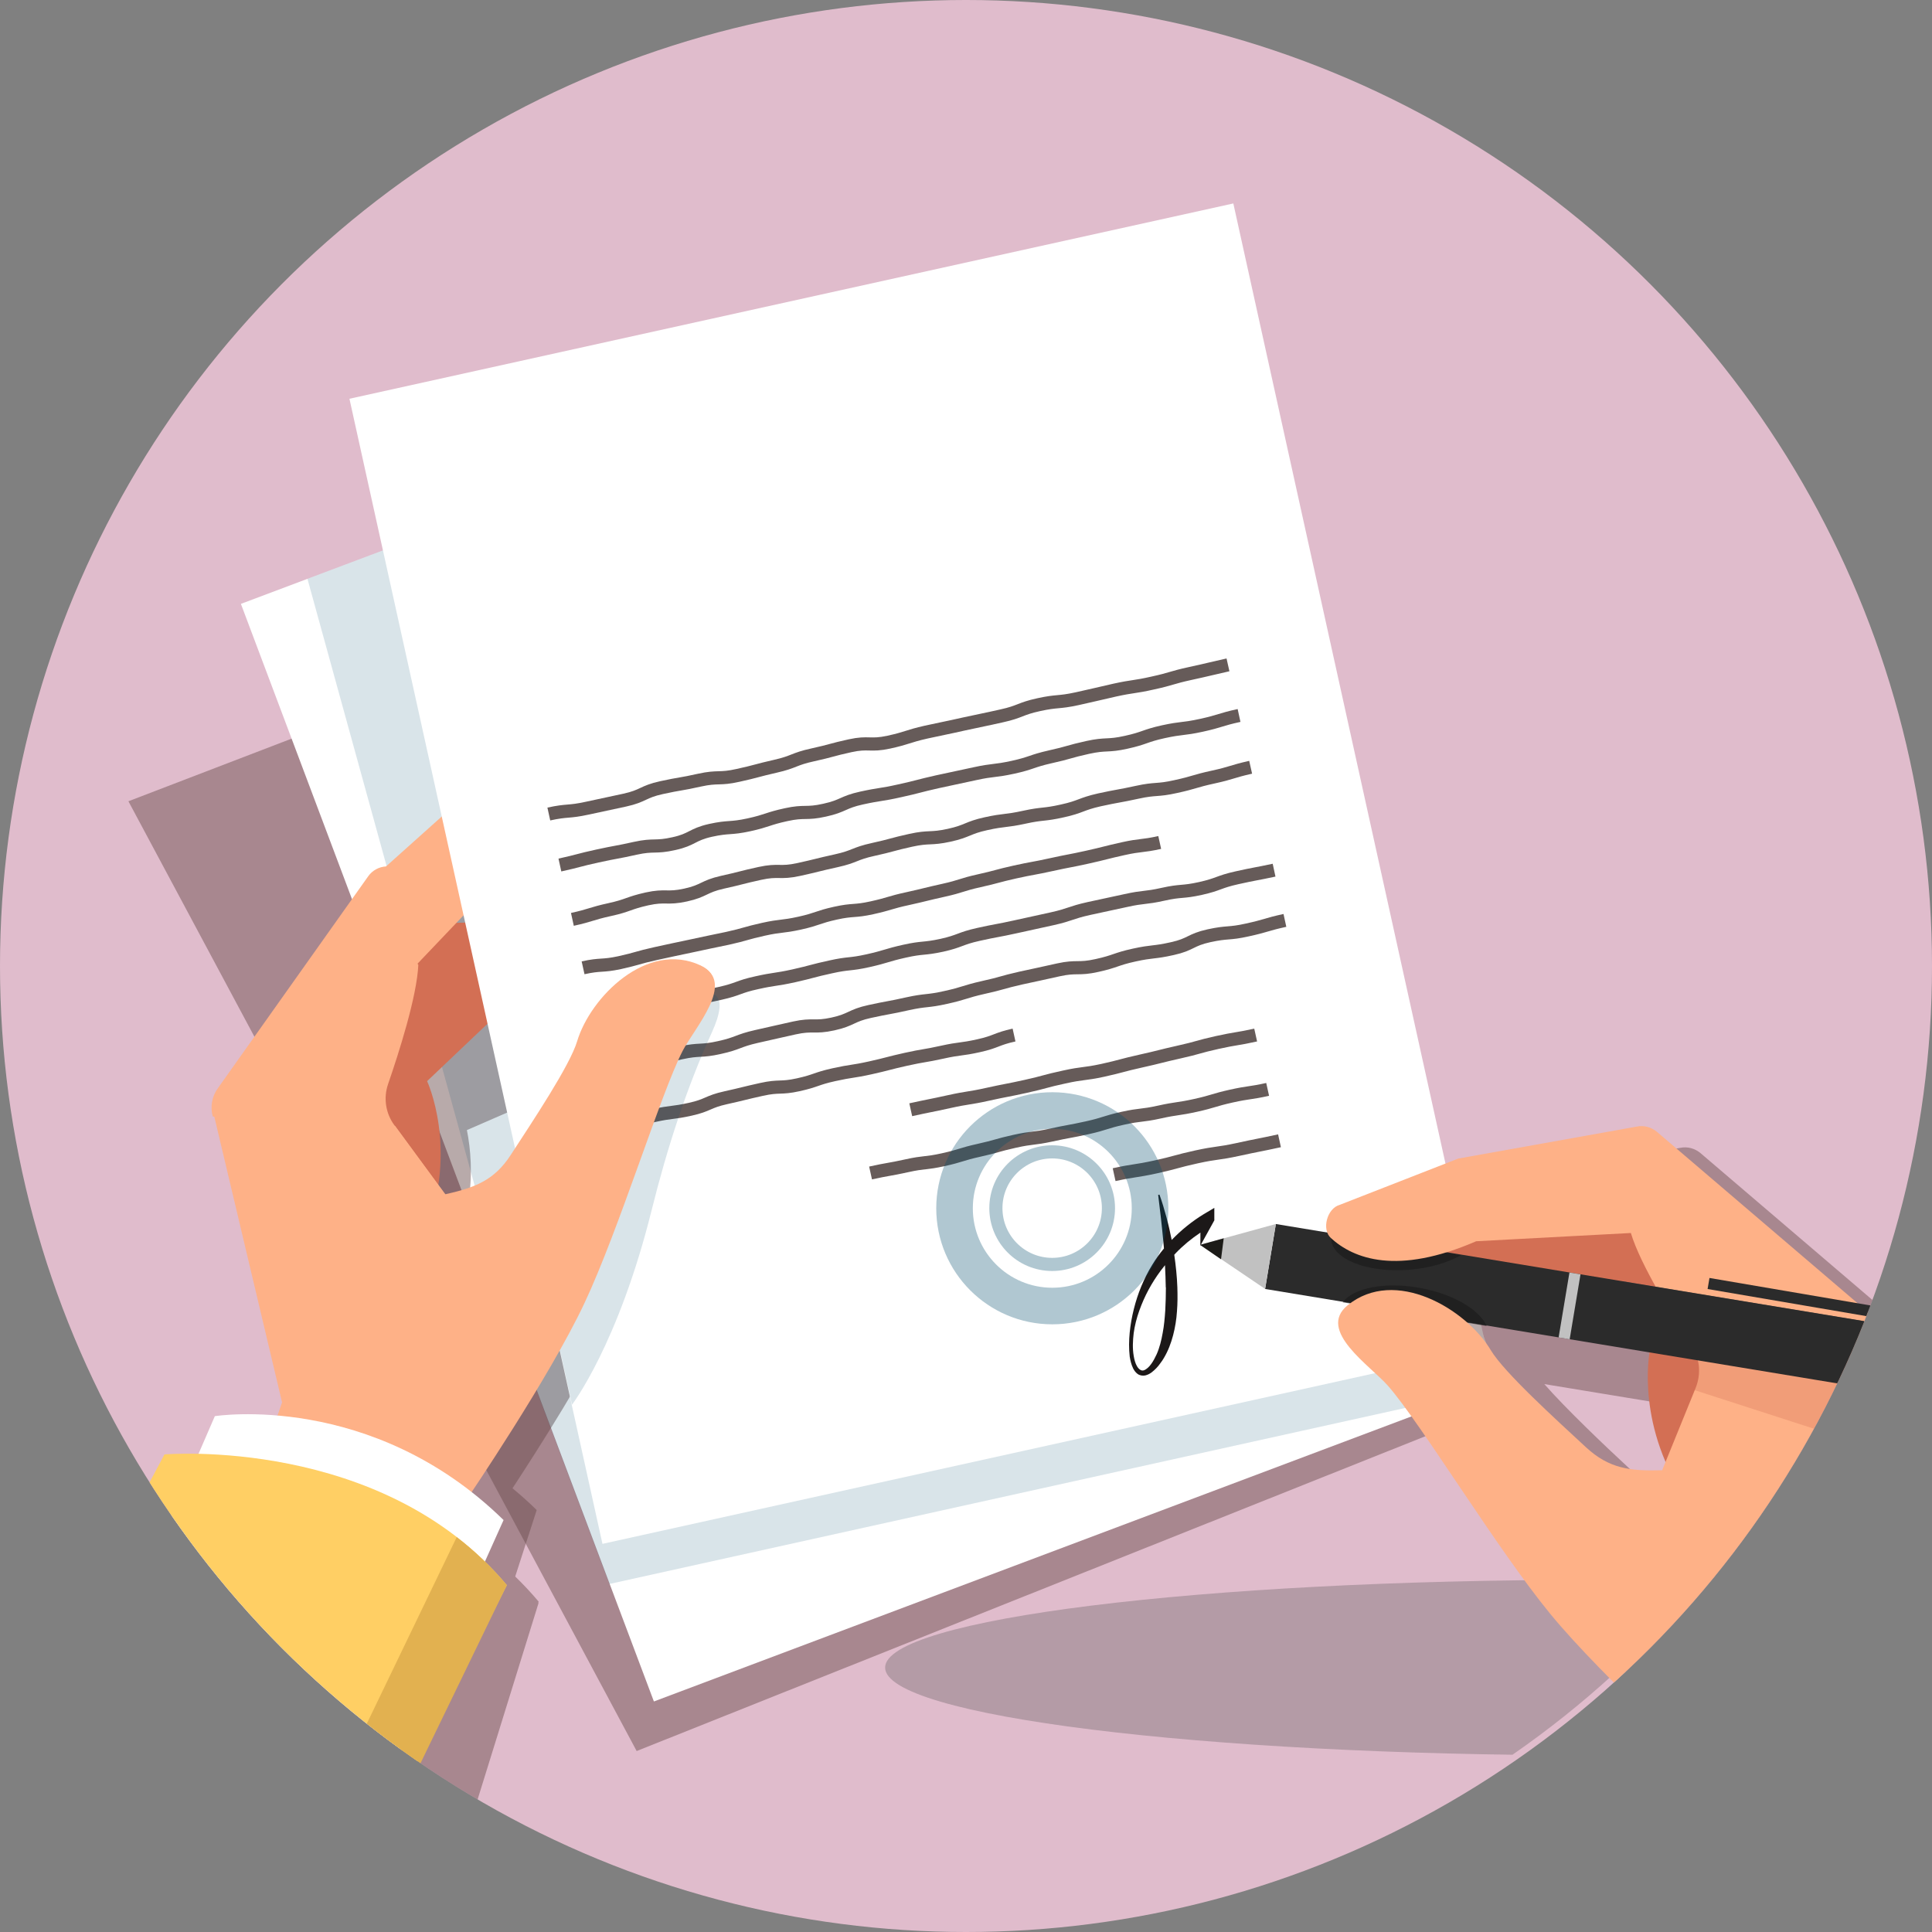
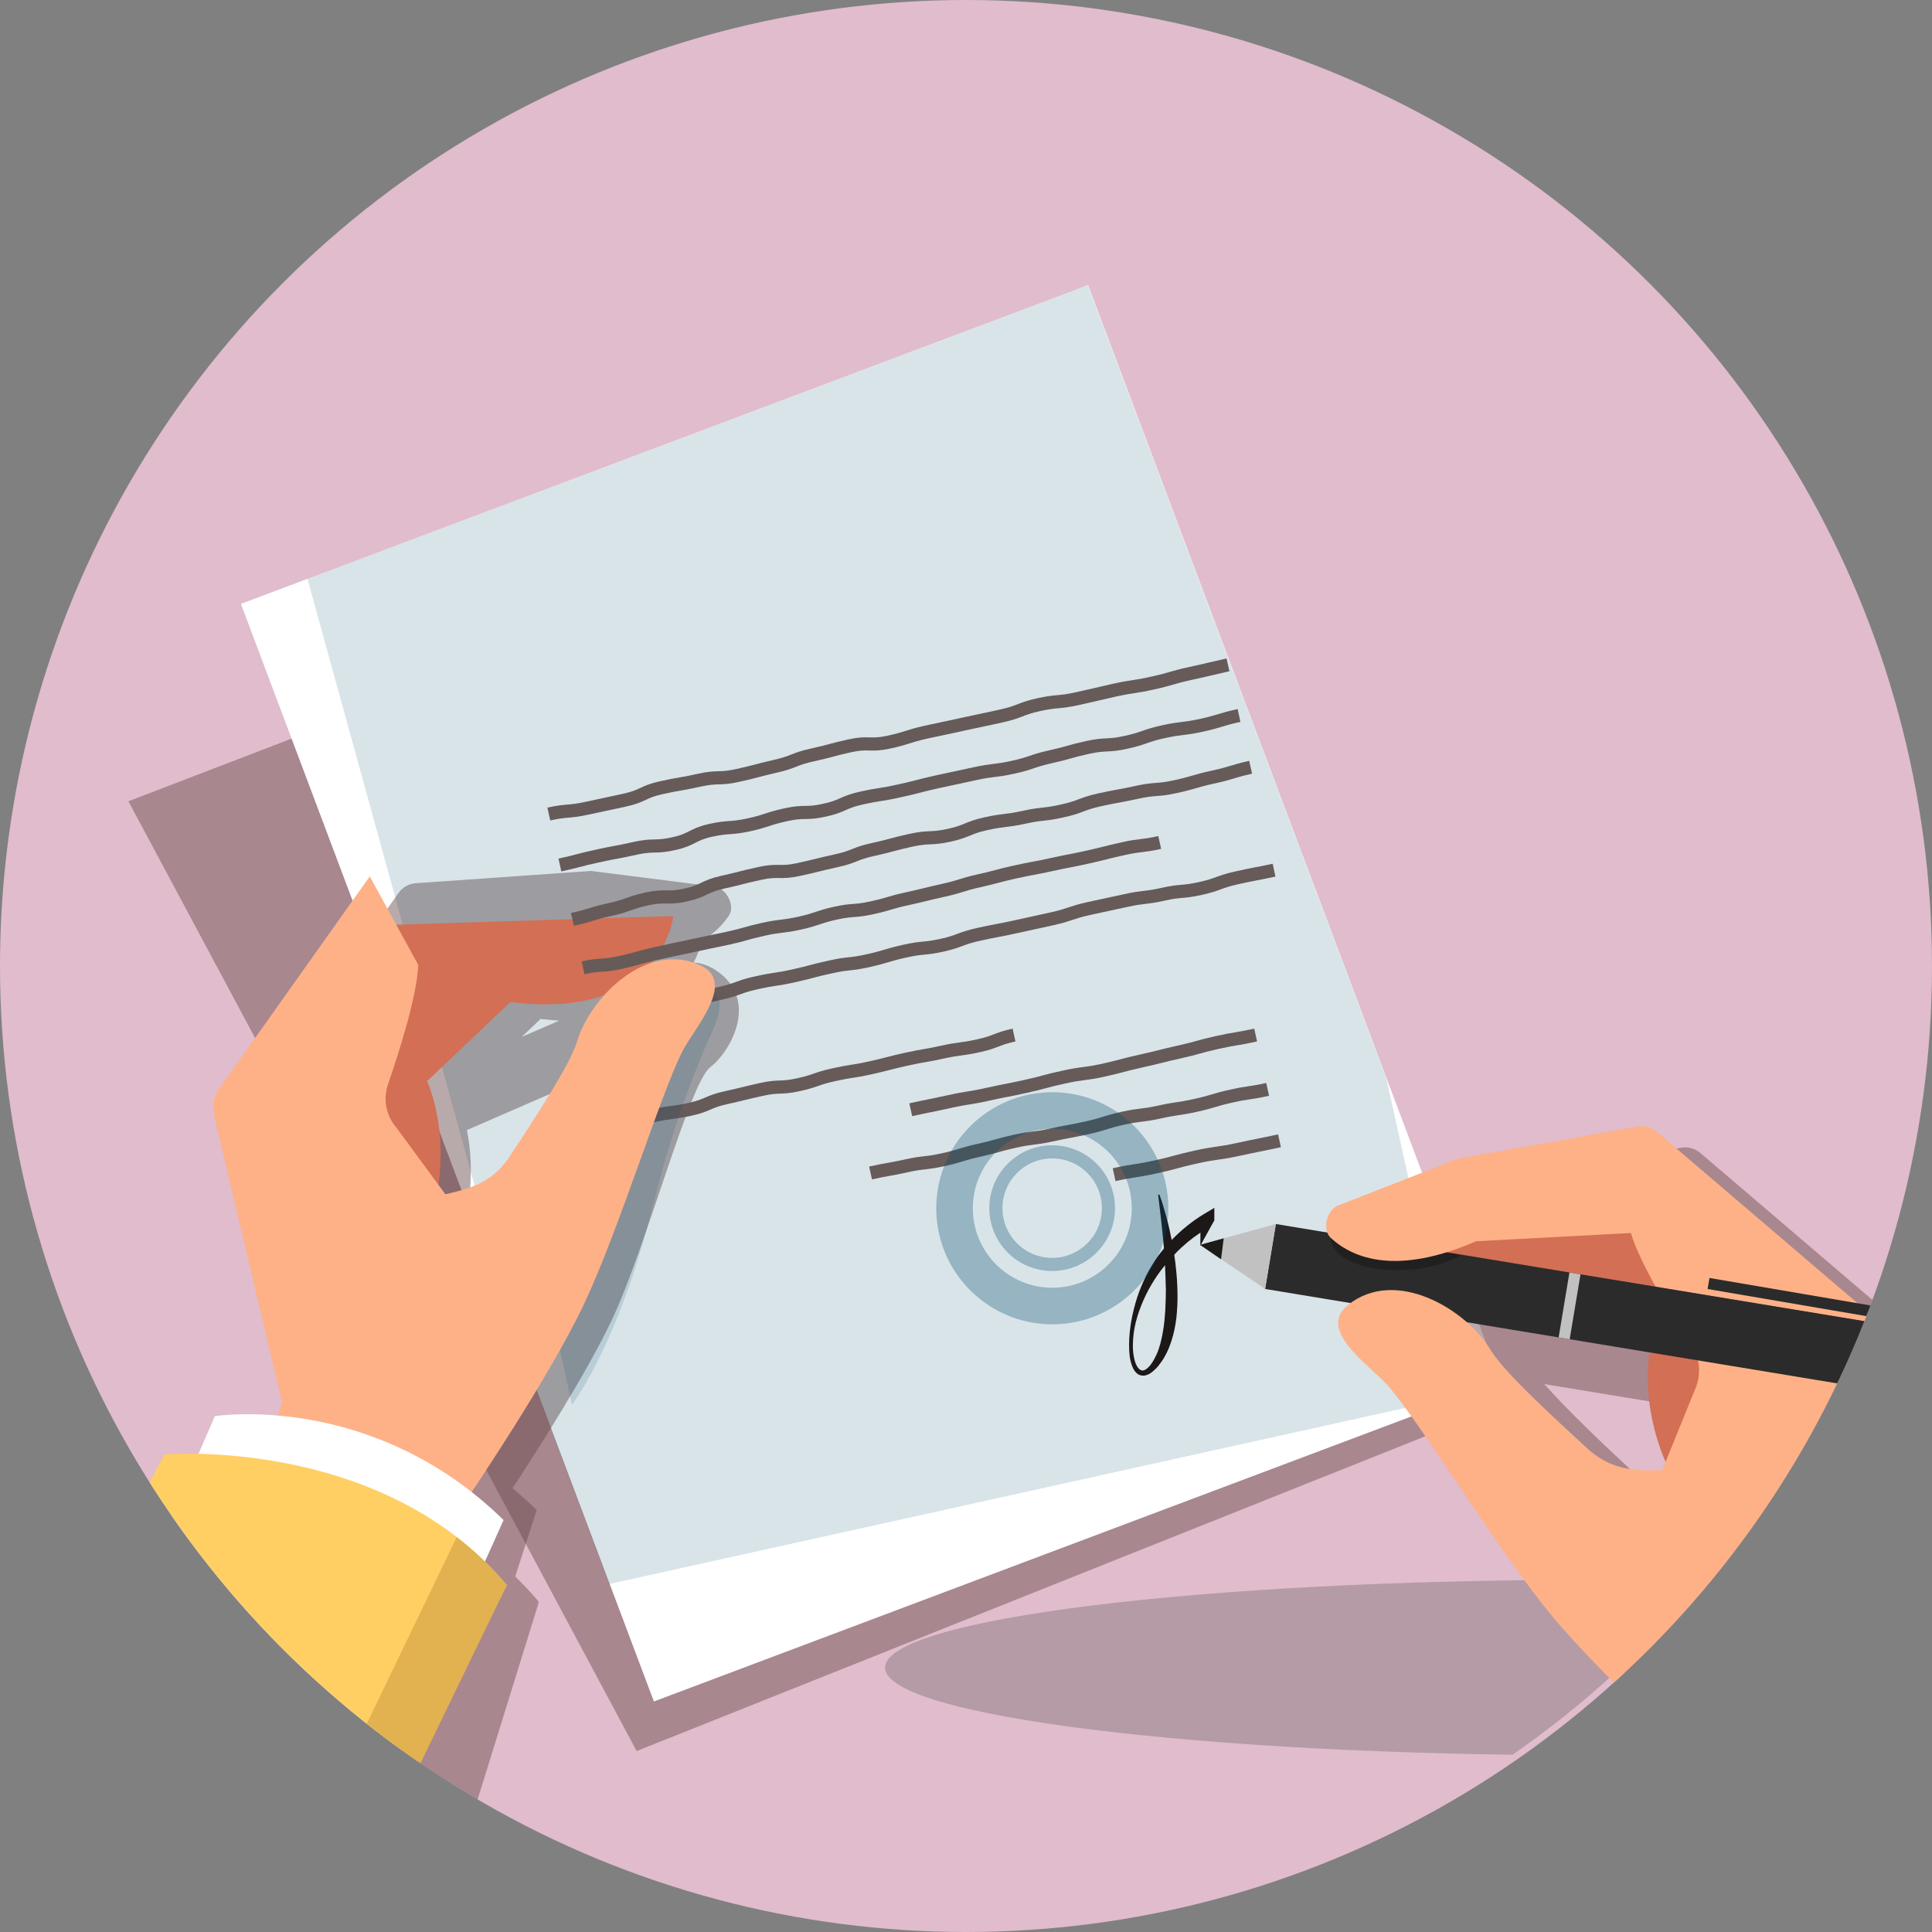
<svg xmlns="http://www.w3.org/2000/svg" version="1.1" viewBox="0 0 150 150">
  <rect x="0" y="0" width="150" height="150" fill="#808080" stroke="none" />
  <defs>
    <style>
      .cls-1 {
        fill: #191919;
        opacity: .6;
      }

      .cls-1, .cls-2, .cls-3, .cls-4, .cls-5, .cls-6, .cls-7, .cls-8, .cls-9, .cls-10, .cls-11, .cls-12, .cls-13, .cls-14, .cls-15, .cls-16, .cls-17, .cls-18 {
        stroke-width: 0px;
      }

      .cls-1, .cls-5, .cls-7, .cls-19, .cls-10, .cls-12, .cls-20, .cls-21 {
        isolation: isolate;
      }

      .cls-2 {
        fill: #1c1818;
      }

      .cls-3 {
        fill: #6d6d6d;
      }

      .cls-4 {
        fill: #c1c1c1;
      }

      .cls-5, .cls-10 {
        opacity: .3;
      }

      .cls-5, .cls-15 {
        fill: #d36f54;
      }

      .cls-22 {
        clip-path: url(#clippath);
      }

      .cls-6, .cls-19, .cls-23, .cls-24, .cls-25, .cls-21 {
        fill: none;
      }

      .cls-7 {
        fill: #004a6b;
        opacity: .15;
      }

      .cls-8 {
        fill: #e0bccc;
      }

      .cls-9 {
        fill: #feb187;
      }

      .cls-19 {
        stroke-miterlimit: 10;
        stroke-width: 1.02px;
      }

      .cls-19, .cls-21 {
        opacity: .31;
        stroke: #004a6b;
      }

      .cls-26 {
        clip-path: url(#clippath-1);
      }

      .cls-23 {
        stroke: #665b59;
        stroke-width: 1.02px;
      }

      .cls-23, .cls-24, .cls-25 {
        stroke-miterlimit: 10;
      }

      .cls-10 {
        fill: #4d4d4d;
      }

      .cls-10, .cls-12 {
        mix-blend-mode: multiply;
      }

      .cls-10, .cls-18 {
        fill-rule: evenodd;
      }

      .cls-24 {
        stroke: #c1c1c1;
      }

      .cls-24, .cls-25 {
        stroke-width: .87px;
      }

      .cls-25 {
        stroke: #2b2b2b;
      }

      .cls-11 {
        fill: #1c1b18;
      }

      .cls-12 {
        fill: #684b4b;
        opacity: .47;
      }

      .cls-13 {
        fill: #ffcf64;
      }

      .cls-14 {
        fill: #e2b150;
      }

      .cls-16 {
        fill: #2b2b2b;
      }

      .cls-21 {
        stroke-miterlimit: 10;
        stroke-width: 2.84px;
      }

      .cls-17 {
        fill: #fff;
      }

      .cls-18 {
        fill: #80231f;
      }
    </style>
    <clipPath id="clippath">
      <circle class="cls-6" cx="75" cy="75" r="74.5" />
    </clipPath>
    <clipPath id="clippath-1">
      <circle class="cls-6" cx="75" cy="75" r="75" />
    </clipPath>
  </defs>
  <g class="cls-20">
    <g id="_圖層_1" data-name="圖層 1">
      <g>
        <circle class="cls-8" cx="75" cy="75" r="75" />
        <g class="cls-22">
          <g>
            <path class="cls-10" d="M123.5,122.66c30.26,0,54.78,3.05,54.78,6.81s-24.53,6.81-54.78,6.81-54.78-3.05-54.78-6.81,24.53-6.81,54.78-6.81h0Z" />
            <path class="cls-18" d="M168.4,110.63h-1.41l1.25-10.54h2.27c1.83,0,3.5-1.49,3.72-3.32l.97-8.25c.21-1.83-1.1-3.33-2.93-3.33h-7.48c-1.83,0-3.5,1.5-3.72,3.33l-.97,8.25c-.22,1.83,1.1,3.32,2.93,3.32h2.28l-1.24,10.54h-21.65c-.97,0-1.77.79-1.77,1.77s.79,1.76,1.77,1.76h12.49v5h-.72v7.67l-7.6.52c-.32.02-.59.27-.59.6v.59h19.53v-.69c0-.27-.23-.48-.5-.5l-7.7-.52v-7.67h-.72v-5h11.79c.97,0,1.77-.79,1.77-1.76s-.8-1.77-1.77-1.77h0ZM146.08,131.9c-.7,0-1.27-.57-1.27-1.27s.57-1.27,1.27-1.27,1.27.57,1.27,1.27-.57,1.27-1.27,1.27h0ZM159.17,129.36c-.7,0-1.27.57-1.27,1.27s.57,1.27,1.27,1.27,1.27-.57,1.27-1.27-.57-1.27-1.27-1.27h0ZM151.99,129.36c-.7,0-1.27.57-1.27,1.27s.57,1.27,1.27,1.27,1.27-.57,1.27-1.27-.57-1.27-1.27-1.27h0ZM165.09,129.36c-.7,0-1.27.57-1.27,1.27s.57,1.27,1.27,1.27,1.27-.57,1.27-1.27-.57-1.27-1.27-1.27h0Z" />
          </g>
        </g>
        <g class="cls-26">
          <g>
            <polygon class="cls-12" points="117.15 108.92 49.43 135.95 9.97 62.21 69.8 39.25 117.15 108.92" />
            <rect class="cls-17" x="32.49" y="31.59" width="70.28" height="91.05" transform="translate(-22.83 28.76) rotate(-20.62)" />
            <path class="cls-12" d="M14.2,114.11l-.96,2.43,2.51,27.49h19.99l6.07-19.56s0-.01-.02-.02l.03-.1c-.58-.69-1.19-1.34-1.82-1.95l1.67-5.16c-.62-.61-1.25-1.17-1.88-1.69,2.02-3.08,5.8-9.01,7.73-13.11,2.71-5.76,6.01-18.35,7.62-19.58,1.6-1.22,3.84-5.23.47-7.51-.6-.4-1.19-.59-1.76-.62h0c.35-.67.55-1.27.66-1.69.96-.57,1.63-1.28,2.09-1.97.53-.8-.28-2.22-1.24-2.25l-9.48-1.2-13.56.95c-.55.03-1.06.31-1.38.76l-11.69,16.48c-.45.63-.59,1.43-.38,2.18l.42,1.75,1.16,4.88,3.43,14.47c-2.79-.21-6.38,5.05-6.38,5.05-1.95-.09-3.28-.05-3.28-.05l-.02.02ZM43.4,79.25l-2.9,1.26,1.47-1.4c.5.06.97.1,1.43.13h0ZM46.5,83.28c-1.09,2.14-3.23,5.54-4.63,7.7-1.29,1.98-2.77,2.54-5.07,3.05h-.04l-.41-.55c.37-2.3.19-4.29-.1-5.74l10.25-4.46Z" />
            <polygon class="cls-7" points="23.87 44.94 40.09 103.8 47.31 122.98 113.1 108.43 107.64 83.74 84.46 22.15 23.87 44.94" />
            <path class="cls-15" d="M52.28,71.1s-.84,8.18-12.66,6.7l-6.46,6.14s2.45,5.23-.12,11.76c-2.32,5.89-8.92-2.82-8.92-2.82l5.82-21.06,22.35-.7v-.02Z" />
-             <path class="cls-9" d="M30.48,87.35c-.67-.92-.86-2.1-.48-3.18.84-2.4,2.25-6.79,2.35-9.28l5.41-5.68-1.17-7.87-6.62,5.93c-.55.03-1.06.31-1.38.76l-11.69,16.48c-.45.63-.59,1.43-.38,2.18l13.97.66h-.01Z" />
-             <rect class="cls-17" x="36.13" y="22.3" width="70.28" height="91.05" transform="translate(-12.96 16.98) rotate(-12.46)" />
            <path class="cls-23" d="M42.61,63.2c1.46-.32,1.51-.13,2.97-.45,1.46-.32,1.47-.31,2.93-.63s1.39-.65,2.86-.97c1.46-.32,1.48-.25,2.94-.58,1.46-.32,1.53-.04,2.99-.37,1.46-.32,1.45-.38,2.91-.71s1.41-.56,2.88-.88c1.46-.32,1.45-.39,2.91-.71,1.46-.32,1.54.04,3.01-.28,1.46-.32,1.44-.45,2.9-.78,1.46-.32,1.47-.3,2.93-.63,1.46-.32,1.47-.3,2.93-.63,1.46-.32,1.41-.55,2.88-.87,1.46-.32,1.5-.14,2.97-.46,1.46-.32,1.46-.34,2.93-.67,1.46-.32,1.49-.22,2.95-.55,1.47-.32,1.44-.42,2.91-.74,1.47-.32,1.46-.34,2.93-.67" />
            <path class="cls-23" d="M43.47,67.16c1.46-.32,1.45-.38,2.92-.7,1.46-.32,1.47-.27,2.94-.6,1.46-.32,1.53-.03,2.99-.36,1.46-.32,1.38-.7,2.84-1.03,1.46-.32,1.51-.11,2.98-.43,1.46-.32,1.43-.47,2.9-.79,1.46-.32,1.53-.02,2.99-.35,1.46-.32,1.4-.62,2.86-.94s1.48-.23,2.95-.56c1.46-.32,1.45-.37,2.92-.7,1.46-.32,1.47-.31,2.93-.63s1.5-.18,2.96-.5,1.43-.48,2.89-.81c1.46-.32,1.45-.41,2.91-.73,1.46-.32,1.52-.07,2.99-.4,1.46-.32,1.43-.5,2.89-.82,1.47-.32,1.5-.18,2.96-.5s1.44-.44,2.91-.76" />
            <path class="cls-23" d="M44.44,71.38c1.46-.32,1.44-.44,2.9-.76,1.46-.32,1.42-.5,2.89-.83,1.46-.32,1.54.02,3-.3s1.39-.66,2.85-.99c1.46-.32,1.45-.37,2.92-.69,1.46-.32,1.54.02,3-.3s1.46-.36,2.92-.68,1.41-.56,2.88-.88c1.46-.32,1.45-.39,2.91-.71,1.46-.32,1.52-.07,2.98-.39,1.46-.32,1.41-.58,2.87-.9s1.5-.18,2.96-.5,1.5-.16,2.96-.49c1.46-.32,1.42-.53,2.88-.86,1.46-.32,1.48-.27,2.94-.59s1.51-.11,2.98-.44c1.47-.32,1.44-.42,2.91-.74s1.44-.43,2.91-.76" />
            <path class="cls-23" d="M45.27,75.14c1.4-.31,1.44-.1,2.84-.4,1.4-.31,1.38-.39,2.78-.7,1.4-.31,1.4-.3,2.8-.6,1.4-.31,1.4-.29,2.8-.59,1.4-.31,1.38-.39,2.78-.7,1.4-.31,1.43-.17,2.83-.48,1.4-.31,1.36-.46,2.76-.77s1.44-.11,2.84-.42c1.4-.31,1.38-.41,2.77-.71,1.4-.31,1.39-.34,2.79-.65,1.4-.31,1.37-.43,2.77-.74,1.4-.31,1.38-.37,2.78-.68s1.41-.26,2.81-.57c1.4-.31,1.41-.27,2.8-.58,1.4-.31,1.39-.35,2.79-.66,1.4-.31,1.43-.17,2.83-.48" />
            <path class="cls-23" d="M50.16,78.2c1.43-.32,1.47-.15,2.9-.47s1.44-.29,2.87-.61,1.39-.51,2.82-.82c1.43-.32,1.45-.22,2.89-.54,1.43-.32,1.42-.38,2.85-.69,1.43-.32,1.47-.16,2.9-.48s1.41-.42,2.84-.74c1.43-.32,1.47-.15,2.9-.46,1.43-.32,1.39-.52,2.82-.84s1.44-.27,2.88-.59c1.43-.32,1.43-.31,2.87-.63,1.43-.32,1.4-.47,2.83-.79s1.44-.3,2.87-.62,1.47-.17,2.9-.49,1.47-.13,2.91-.45c1.43-.32,1.39-.51,2.83-.83,1.43-.32,1.44-.28,2.88-.59" />
-             <path class="cls-23" d="M47.02,83.02c1.46-.32,1.47-.27,2.94-.6,1.46-.32,1.46-.36,2.92-.68s1.52-.08,2.98-.41c1.46-.32,1.42-.53,2.88-.86,1.46-.32,1.46-.34,2.93-.66,1.46-.32,1.54.01,3-.31s1.39-.65,2.86-.97c1.46-.32,1.48-.27,2.94-.6,1.46-.32,1.5-.16,2.96-.49,1.46-.32,1.44-.44,2.9-.77,1.46-.32,1.45-.4,2.91-.73,1.46-.32,1.47-.31,2.93-.64,1.46-.32,1.53-.01,3-.34,1.46-.32,1.43-.49,2.89-.81s1.5-.17,2.96-.5c1.46-.32,1.39-.68,2.85-1,1.47-.32,1.51-.12,2.98-.45,1.47-.32,1.44-.42,2.91-.74" />
            <path class="cls-23" d="M47.94,87.02c1.4-.31,1.44-.1,2.84-.41,1.4-.31,1.43-.18,2.82-.49,1.4-.31,1.34-.58,2.74-.89s1.39-.34,2.79-.65c1.4-.31,1.45-.05,2.85-.36,1.4-.31,1.36-.47,2.76-.78,1.4-.31,1.42-.22,2.82-.53s1.39-.36,2.79-.67,1.41-.24,2.81-.55c1.4-.31,1.43-.19,2.82-.5,1.4-.31,1.35-.52,2.75-.83" />
            <path class="cls-23" d="M70.71,86.16c1.49-.33,1.49-.3,2.98-.63,1.49-.33,1.51-.24,2.99-.57,1.49-.33,1.5-.29,2.98-.62,1.49-.33,1.47-.4,2.96-.72,1.49-.33,1.52-.2,3-.52,1.49-.33,1.47-.39,2.96-.72s1.48-.37,2.96-.7c1.49-.33,1.47-.41,2.96-.74,1.49-.33,1.5-.25,2.99-.58" />
            <path class="cls-23" d="M67.59,91.07c1.4-.31,1.41-.25,2.81-.56,1.4-.31,1.43-.16,2.83-.47s1.37-.42,2.77-.73c1.4-.31,1.38-.39,2.78-.7s1.43-.18,2.82-.48c1.4-.31,1.41-.26,2.81-.57,1.4-.31,1.37-.43,2.77-.74,1.4-.31,1.43-.17,2.83-.48,1.4-.31,1.42-.21,2.82-.52s1.38-.41,2.77-.72c1.4-.31,1.42-.21,2.82-.52" />
            <path class="cls-23" d="M86.5,91.2c1.6-.35,1.62-.25,3.22-.6s1.58-.43,3.18-.78,1.63-.23,3.23-.58c1.6-.35,1.61-.32,3.21-.67" />
            <path class="cls-2" d="M94.28,94.73v-.95l-.81.48c-.92.56-1.76,1.24-2.5,2.01-.12-.6-.25-1.19-.41-1.77-.16-.59-.33-1.18-.54-1.75l-.1.02c.15,1.21.29,2.41.4,3.61.02.19.03.37.05.55-.33.4-.64.82-.91,1.27-.33.53-.61,1.1-.85,1.67-.24.58-.43,1.17-.58,1.77s-.26,1.21-.32,1.82-.07,1.24,0,1.86c.05.31.12.62.27.93.08.15.18.3.34.42.16.12.39.16.59.12.39-.09.64-.34.87-.57.06-.06.11-.12.16-.18.06-.07.1-.13.15-.2.1-.13.19-.26.27-.4.33-.55.56-1.16.72-1.77.16-.61.26-1.24.3-1.86.05-.62.05-1.24.03-1.86-.03-.85-.12-1.69-.24-2.53.03-.04.06-.07.1-.11.58-.61,1.23-1.14,1.93-1.61,0,.34,0,.68-.01,1.02l1.1-1.99h0ZM90.52,99.97c0,.6-.02,1.19-.05,1.78-.04.59-.09,1.17-.2,1.74-.1.57-.24,1.14-.47,1.66-.23.5-.56,1.08-.99,1.24-.1.03-.19.02-.28-.04-.09-.05-.18-.15-.25-.27-.14-.23-.21-.52-.26-.81-.1-.58-.07-1.18,0-1.77.08-.59.23-1.17.43-1.73.2-.56.44-1.11.72-1.63s.6-1.02.95-1.49l.33-.42c.03.58.05,1.16.06,1.73h.01Z" />
            <circle class="cls-21" cx="81.7" cy="93.81" r="7.59" />
            <circle class="cls-19" cx="81.69" cy="93.8" r="4.37" />
            <path class="cls-7" d="M40.64,92.02l3.77,17.04s3.58-4.65,6.18-15.09c1.18-4.73,2.67-9.4,4.69-13.84.61-1.34.87-2.54.16-2.95-1.91-1.09-14.79,14.84-14.79,14.84h0Z" />
            <path class="cls-9" d="M32.48,74.89c-.11,2.49-1.52,6.87-2.35,9.28-.37,1.08-.19,2.26.48,3.18l3.94,5.37h.04c2.3-.52,3.79-1.08,5.07-3.06,1.69-2.6,4.59-6.94,5.15-8.82,1.03-3.43,5.43-7.84,9.59-5.88,2.7,1.27-.55,4.79-1.47,6.59-1.72,3.37-4.91,13.82-7.62,19.58s-9.07,15.13-9.07,15.13l-1.36,2.92-15.12-4.11,2.14-6.19-5.26-22.18c-.21-.75-.07-1.55.38-2.18l11.69-16.48,3.76,6.87v-.02Z" />
            <path class="cls-9" d="M16.7,86.76l5.26,22.18-2.14,6.19,15.12,4.11,1.36-2.92s6.36-9.37,9.07-15.13c2.71-5.76,5.9-16.21,7.62-19.58.92-1.8,4.16-5.32,1.47-6.59-4.16-1.96-8.56,2.45-9.59,5.88-.57,1.88-3.46,6.22-5.15,8.82-1.29,1.98-2.77,2.54-5.07,3.05h-.04l-3.94-5.36-13.97-.66h0Z" />
            <path class="cls-17" d="M39.1,118.01l-11.69,26.03-18.77-15.54,8.04-18.55s12.19-1.94,22.41,8.06h0Z" />
            <path class="cls-13" d="M39.35,123.07l-10.6,20.96H-3.81l16.58-31.11s16.89-1.44,26.58,10.15Z" />
            <path class="cls-14" d="M23.56,144.03l11.9-24.69c1.38,1.06,2.69,2.3,3.89,3.73l-10.16,20.96h-5.63Z" />
            <path class="cls-12" d="M159.86,133.45s-2.65-.05-4.66.18l-2.26-5.07s-1.19-.97-3.75-.91l-.22-15.4,9.86,1.63c1.38.23,2.68-.71,2.91-2.08v-.05c.24-1.38-.7-2.68-2.07-2.91l-.61-.1.14-.88h0l.07-.43-10.39-1.77v-.45c0-.8-.33-1.57-.94-2.09l-15.91-13.59c-.44-.37-1.02-.53-1.58-.41l-13.85,2.48-9.22,3.6c-.96.27-1.41,1.9-.67,2.57.64.58,1.48,1.12,2.59,1.45.22.4.57.95,1.08,1.52h0c-.57.18-1.12.52-1.62,1.07-2.81,3.14.45,6.6,2.37,7.42,1.92.82,8.43,12.63,12.6,17.72,2.98,3.63,8.27,8.62,11.08,11.2-.5.69-2.53-.27-3.13.4l2.08,5.47h-1.42,39.19l-11.67-10.58h0ZM123.41,102.13l1.83,1.03-3.24-.53c.46-.15.92-.31,1.4-.5h0ZM132.41,115.79h-.04c-2.44.07-4.07-.12-5.87-1.78-1.96-1.81-4.96-4.68-6.6-6.55l11.42,1.88c.08,1.52.4,3.57,1.35,5.78l-.27.67h0ZM148.89,106.55l4.25.73-.08.47-4.16-.69v-.51h0Z" />
            <path class="cls-15" d="M105.63,96.97s2.91,8,14.4,3.52l8.04,4.52s-1.13,5.87,3.1,11.77c3.82,5.33,8.24-5.1,8.24-5.1l-11.18-19.67-22.61,4.96h0Z" />
            <rect class="cls-16" x="107.7" y="87.7" width="5.11" height="23.54" transform="translate(-5.84 192.06) rotate(-80.63)" />
-             <path class="cls-1" d="M104.25,101.11l11.17,1.84c-.55-1.26-2.57-2.48-5.14-2.95-2.74-.51-5.2-.01-6.03,1.11Z" />
            <path class="cls-1" d="M103.38,95.79c-.03.14-.05.28-.04.43.13,1.57,2.87,2.63,6.11,2.36,1.57-.13,2.97-.55,3.98-1.13l-10.05-1.66Z" />
            <path class="cls-9" d="M144.56,101.47l-15.91-13.59c-.44-.37-1.02-.53-1.58-.41l-13.85,2.48-9.22,3.6c-.96.27-1.41,1.9-.67,2.57,1.77,1.62,5.15,2.91,11.28.25l12.01-.64c.74,2.47,3.26,6.52,4.71,8.72.65.98.76,2.22.32,3.31l-2.6,6.39h-.04c-2.44.07-4.07-.12-5.87-1.78-2.35-2.18-6.36-5.81-7.4-7.55-1.9-3.18-7.43-6.49-11.12-3.47-2.39,1.96,1.76,4.67,3.14,6.24,2.58,2.94,8.43,12.63,12.61,17.72,4.18,5.09,12.94,12.89,12.94,12.89l2.11,2.58,14.14-7.96-3.72-5.67-.33-23.6c.02-.8-.32-1.57-.93-2.09h-.02Z" />
            <path class="cls-3" d="M150.69,108.65l-25.57-4.22.82-4.95,25.57,4.22c1.35.22,2.27,1.5,2.04,2.85v.05c-.23,1.35-1.51,2.27-2.86,2.04h0Z" />
-             <path class="cls-5" d="M130.97,103.55c.11.17.22.33.31.48.65.98.76,2.22.32,3.31l-.22.53,14.2,4.59-.11-7.53-14.52-1.39h.02Z" />
            <rect class="cls-16" x="133.57" y="89.28" width="5.11" height="28.93" transform="translate(11.61 221.16) rotate(-80.63)" />
            <polygon class="cls-4" points="99.06 95.03 98.22 100.07 93.17 96.65 99.06 95.03" />
            <path class="cls-17" d="M127.92,136.47l2.13,7.56,24.1-6.24-2.67-8.62s-12.52-2.57-23.56,7.3h0Z" />
            <path class="cls-13" d="M127.3,141.77l-.85,2.26h36.67l-7.74-11.59s-17.53-2.2-28.08,9.34h0Z" />
            <path class="cls-14" d="M132.94,144.03l-1.45-6.06c-1.47,1.04-2.89,2.25-4.19,3.68l-.83,2.38h6.48,0Z" />
            <polygon class="cls-11" points="94.8 97.77 95.01 96.14 93.17 96.65 94.8 97.77" />
            <line class="cls-24" x1="122.28" y1="98.87" x2="121.44" y2="103.91" />
            <rect class="cls-16" x="147.43" y="99.79" width="1.07" height="6.07" transform="translate(22.43 232.07) rotate(-80.63)" />
            <line class="cls-25" x1="151.04" y1="102.79" x2="132.65" y2="99.65" />
            <line class="cls-24" x1="151.04" y1="102.34" x2="149.99" y2="108.62" />
          </g>
        </g>
      </g>
    </g>
  </g>
</svg>